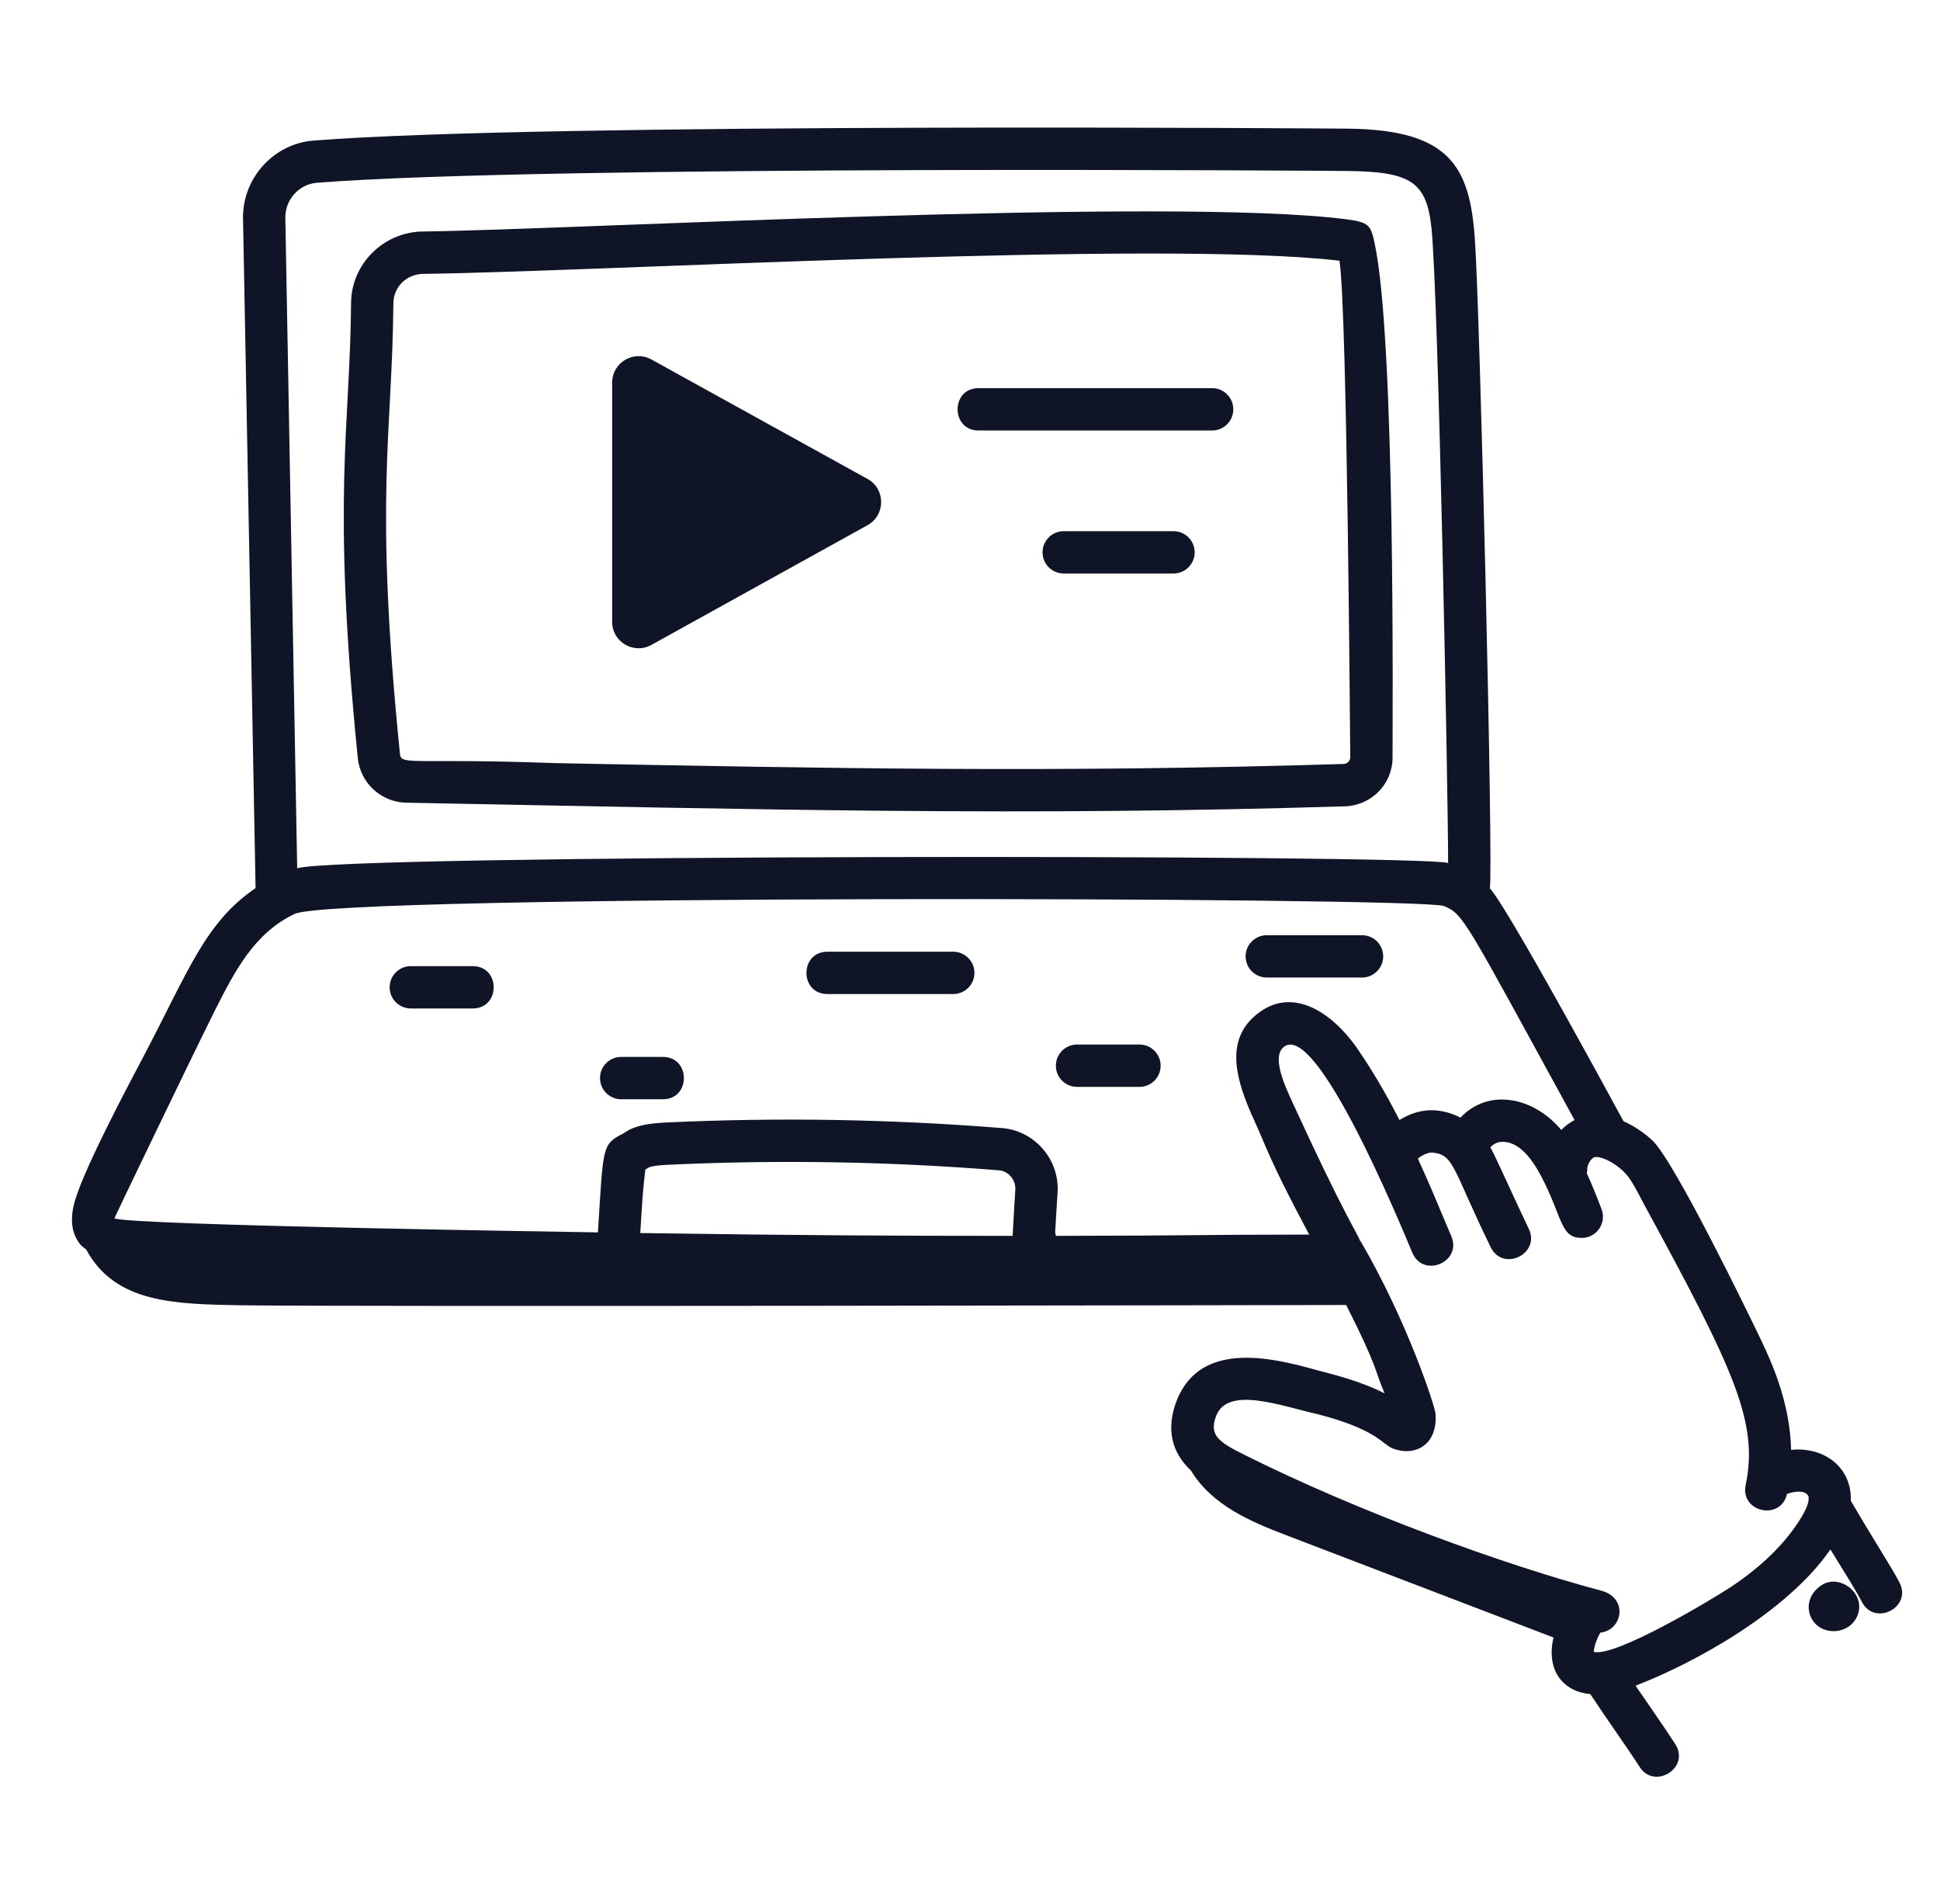
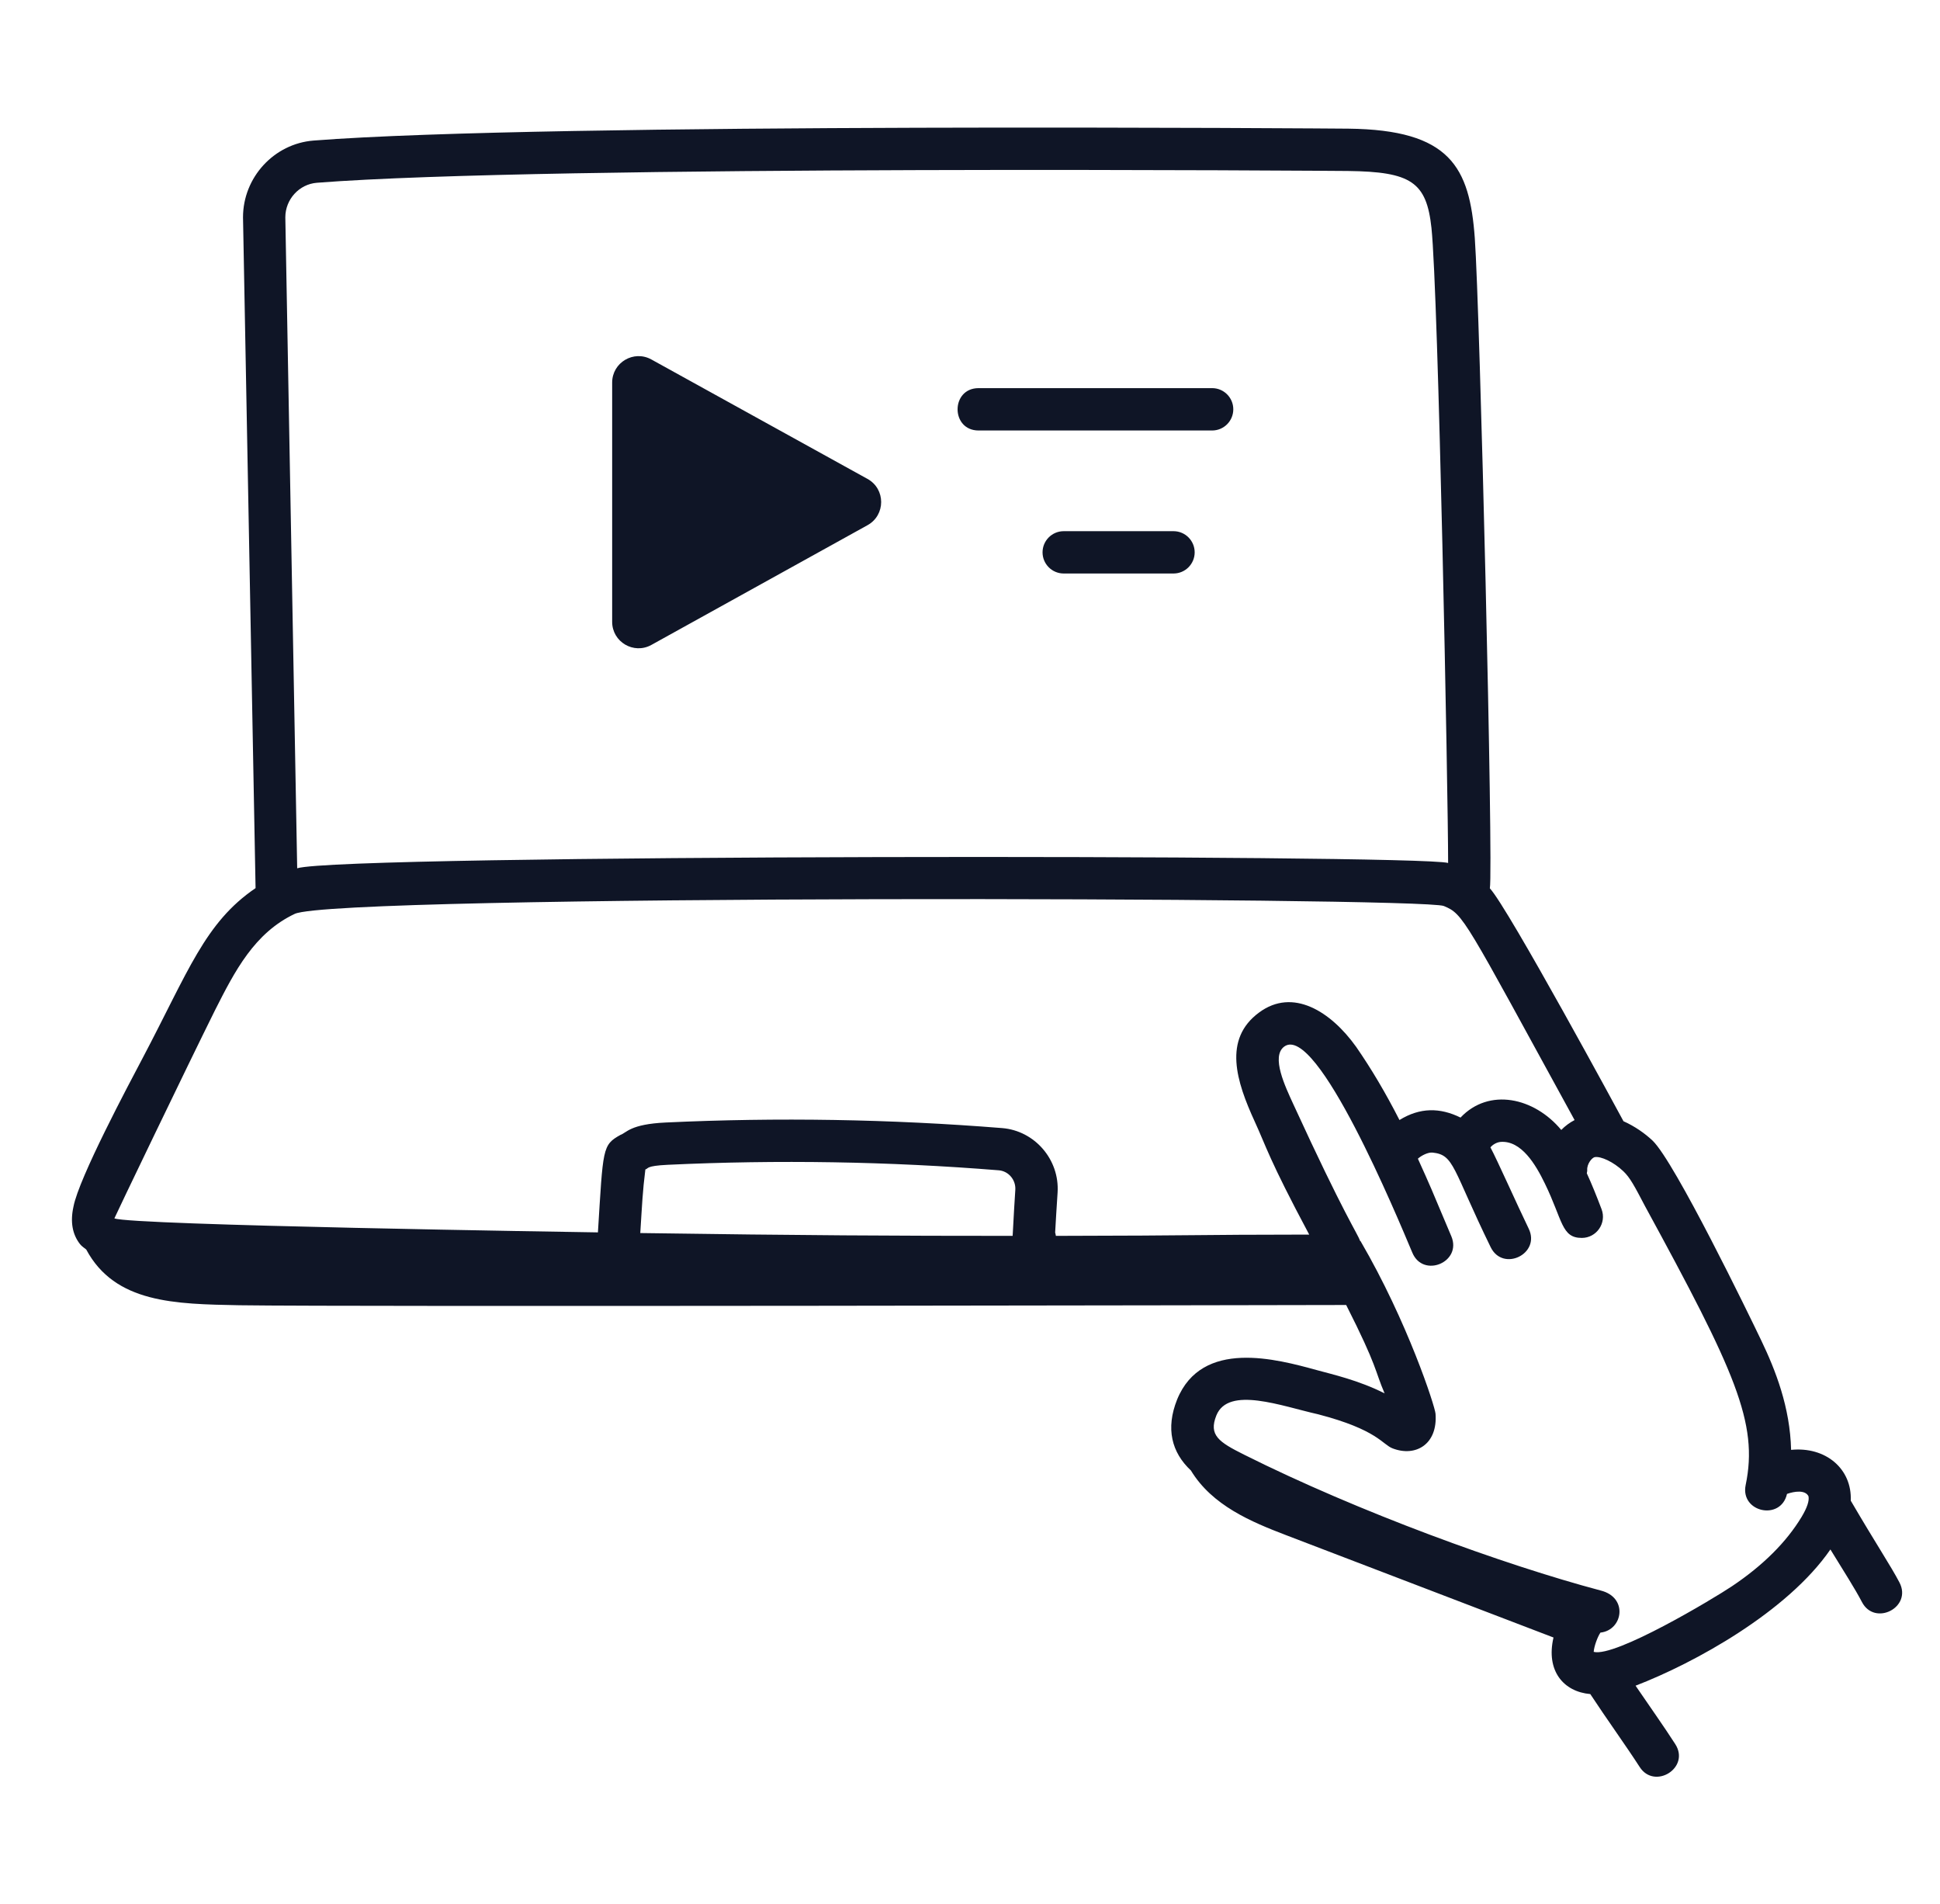
<svg xmlns="http://www.w3.org/2000/svg" width="53" height="52" viewBox="0 0 53 52" fill="none">
  <path d="M50.562 40.988C50.599 40.114 49.872 39.505 48.932 39.6C48.905 38.434 48.504 37.419 48.119 36.616C47.795 35.938 45.754 31.731 45.147 31.153C44.944 30.961 44.664 30.762 44.353 30.624C44.309 30.543 41.198 24.788 40.702 24.263C40.801 23.716 40.43 8.417 40.291 6.505C40.15 4.56 39.617 3.546 36.837 3.514C36.754 3.513 14.936 3.341 8.567 3.839C7.486 3.924 6.639 4.845 6.639 5.936L6.982 24.257C5.598 25.198 5.147 26.528 3.9 28.893C3.523 29.608 2.155 32.172 2.007 32.958C1.916 33.37 1.976 33.714 2.187 33.982C2.233 34.041 2.299 34.08 2.356 34.128C3.142 35.597 4.786 35.616 6.538 35.65C9.633 35.696 35.388 35.646 36.777 35.643C37.648 37.362 37.556 37.431 37.827 38.057C37.115 37.697 36.394 37.537 35.977 37.422C34.879 37.121 32.836 36.561 32.158 38.226C31.841 39.019 32.008 39.67 32.535 40.163C33.117 41.124 34.194 41.569 35.126 41.926C37.564 42.859 40.003 43.792 42.441 44.725C42.228 45.636 42.717 46.207 43.446 46.27C43.877 46.927 44.426 47.688 44.795 48.261C45.201 48.894 46.185 48.284 45.767 47.636C45.466 47.167 45.059 46.593 44.683 46.041C46.29 45.424 48.831 44.025 50.006 42.32C50.377 42.924 50.677 43.391 50.868 43.757C51.219 44.428 52.248 43.901 51.892 43.221C51.659 42.774 51.251 42.167 50.562 40.988ZM7.795 5.936C7.795 5.444 8.174 5.03 8.657 4.992C14.927 4.5 36.741 4.669 36.823 4.67C38.549 4.691 38.972 4.969 39.107 6.225C39.295 7.989 39.563 21.724 39.562 23.57C38.707 23.332 9.35 23.331 8.119 23.715L7.795 5.936ZM5.873 27.594C6.419 26.515 6.951 25.482 8.053 24.96C9.216 24.424 38.869 24.499 39.446 24.746C39.989 24.973 39.992 25.07 43.017 30.592C42.883 30.662 42.76 30.752 42.653 30.862C41.912 29.973 40.68 29.701 39.901 30.524C39.342 30.249 38.795 30.244 38.233 30.591C37.85 29.842 37.467 29.196 37.05 28.593C36.355 27.621 35.319 26.973 34.4 27.653C33.402 28.385 33.781 29.546 34.278 30.631C34.593 31.315 34.657 31.641 35.767 33.72C32.405 33.723 32.986 33.748 28.846 33.755C28.839 33.725 28.838 33.693 28.826 33.666C28.844 33.336 28.864 33.019 28.893 32.569C28.949 31.671 28.268 30.882 27.376 30.811C24.331 30.567 21.24 30.515 18.185 30.659C17.213 30.705 17.119 30.939 16.951 30.997C16.45 31.276 16.479 31.357 16.335 33.66C15.836 33.652 3.563 33.466 3.125 33.277C3.127 33.257 5.11 29.128 5.873 27.594ZM27.665 33.755C24.475 33.755 21.926 33.743 17.492 33.678C17.542 32.898 17.555 32.546 17.631 31.941C17.725 31.916 17.627 31.844 18.24 31.814C21.244 31.673 24.287 31.722 27.284 31.964C27.552 31.985 27.755 32.224 27.738 32.497C27.725 32.715 27.691 33.215 27.665 33.755ZM49.219 41.431C48.804 42.119 48.164 42.757 47.316 43.325C46.811 43.664 44.127 45.272 43.539 45.117C43.55 44.968 43.639 44.718 43.723 44.591C44.336 44.526 44.492 43.629 43.728 43.441C41.097 42.742 37.111 41.294 33.988 39.731C33.298 39.386 33.014 39.199 33.231 38.658C33.56 37.847 35.022 38.408 36.01 38.628C37.636 39.051 37.763 39.453 38.047 39.56C38.675 39.801 39.282 39.448 39.218 38.612C39.203 38.411 38.456 36.103 37.17 33.899L37.156 33.891C37.081 33.673 36.749 33.243 35.329 30.15C35.117 29.686 34.715 28.855 35.086 28.584C35.977 27.942 38.173 33.238 38.584 34.213C38.877 34.92 39.945 34.475 39.651 33.769C39.068 32.384 39.085 32.418 38.736 31.647C38.84 31.554 39.015 31.47 39.135 31.48C39.734 31.541 39.673 31.91 40.724 34.063C41.059 34.751 42.098 34.245 41.763 33.557C41.441 32.893 40.902 31.679 40.718 31.338C40.779 31.263 40.887 31.199 40.995 31.189C41.563 31.145 41.955 31.809 42.204 32.323C42.697 33.335 42.655 33.811 43.214 33.811C43.617 33.811 43.898 33.406 43.754 33.026C43.61 32.648 43.49 32.349 43.351 32.046C43.354 32.016 43.365 31.988 43.362 31.957C43.351 31.796 43.487 31.617 43.572 31.604C43.732 31.577 44.078 31.731 44.35 31.991C44.53 32.162 44.648 32.383 44.946 32.952C47.403 37.459 48.043 38.867 47.691 40.559C47.536 41.304 48.651 41.548 48.82 40.803C49.03 40.729 49.319 40.69 49.407 40.867C49.433 40.989 49.37 41.179 49.219 41.431Z" fill="#0F1526" />
-   <path d="M49.764 43.295C49.386 43.546 49.337 43.946 49.503 44.227C49.703 44.567 50.147 44.634 50.456 44.457C50.746 44.291 50.885 43.924 50.727 43.605C50.559 43.265 50.105 43.071 49.764 43.295ZM9.775 20.707C9.844 21.388 10.414 21.912 11.102 21.924C21.086 22.114 27.893 22.294 36.741 22.023C37.47 22 38.042 21.415 38.044 20.692C38.043 19.627 38.127 9.272 37.552 6.633C37.448 6.158 37.408 6.07 36.776 5.989C31.966 5.37 15.527 6.278 11.549 6.323C10.477 6.336 9.599 7.21 9.591 8.272C9.565 11.692 9.055 13.537 9.775 20.707ZM10.747 8.281C10.75 7.837 11.108 7.485 11.562 7.48C16.257 7.425 31.68 6.542 36.593 7.121C36.807 8.419 36.886 20.609 36.888 20.688C36.887 20.784 36.806 20.863 36.706 20.866C28.866 21.107 22.823 20.99 15.173 20.843C11.278 20.699 10.96 20.921 10.926 20.591C10.213 13.497 10.719 11.868 10.747 8.281ZM11.223 27.544H12.913C13.678 27.544 13.679 26.388 12.913 26.388H11.223C10.904 26.388 10.645 26.647 10.645 26.966C10.645 27.285 10.904 27.544 11.223 27.544ZM22.605 27.15H26.043C26.362 27.15 26.621 26.891 26.621 26.572C26.621 26.253 26.362 25.994 26.043 25.994H22.605C21.841 25.994 21.84 27.15 22.605 27.15ZM34.608 26.699H37.21C37.529 26.699 37.788 26.44 37.788 26.121C37.788 25.802 37.529 25.543 37.21 25.543H34.608C34.289 25.543 34.03 25.802 34.03 26.121C34.03 26.44 34.289 26.699 34.608 26.699ZM16.971 30.024H18.11C18.875 30.024 18.875 28.867 18.11 28.867H16.971C16.651 28.867 16.392 29.126 16.392 29.445C16.392 29.765 16.651 30.024 16.971 30.024ZM29.424 29.686H31.129C31.449 29.686 31.708 29.427 31.708 29.107C31.708 28.788 31.449 28.529 31.129 28.529H29.424C29.105 28.529 28.846 28.788 28.846 29.107C28.846 29.427 29.105 29.686 29.424 29.686Z" fill="#0F1526" />
  <path d="M17.795 17.615L23.701 14.344C24.197 14.069 24.197 13.355 23.701 13.081L17.795 9.818C17.314 9.552 16.724 9.9 16.724 10.449V16.984C16.724 17.534 17.314 17.881 17.795 17.615ZM26.735 11.758H33.115C33.434 11.758 33.693 11.499 33.693 11.179C33.693 10.86 33.434 10.601 33.115 10.601H26.735C25.97 10.601 25.969 11.758 26.735 11.758ZM32.06 14.508H29.06C28.741 14.508 28.482 14.767 28.482 15.086C28.482 15.405 28.741 15.664 29.06 15.664H32.06C32.379 15.664 32.638 15.405 32.638 15.086C32.638 14.767 32.379 14.508 32.06 14.508Z" fill="#0F1526" />
</svg>